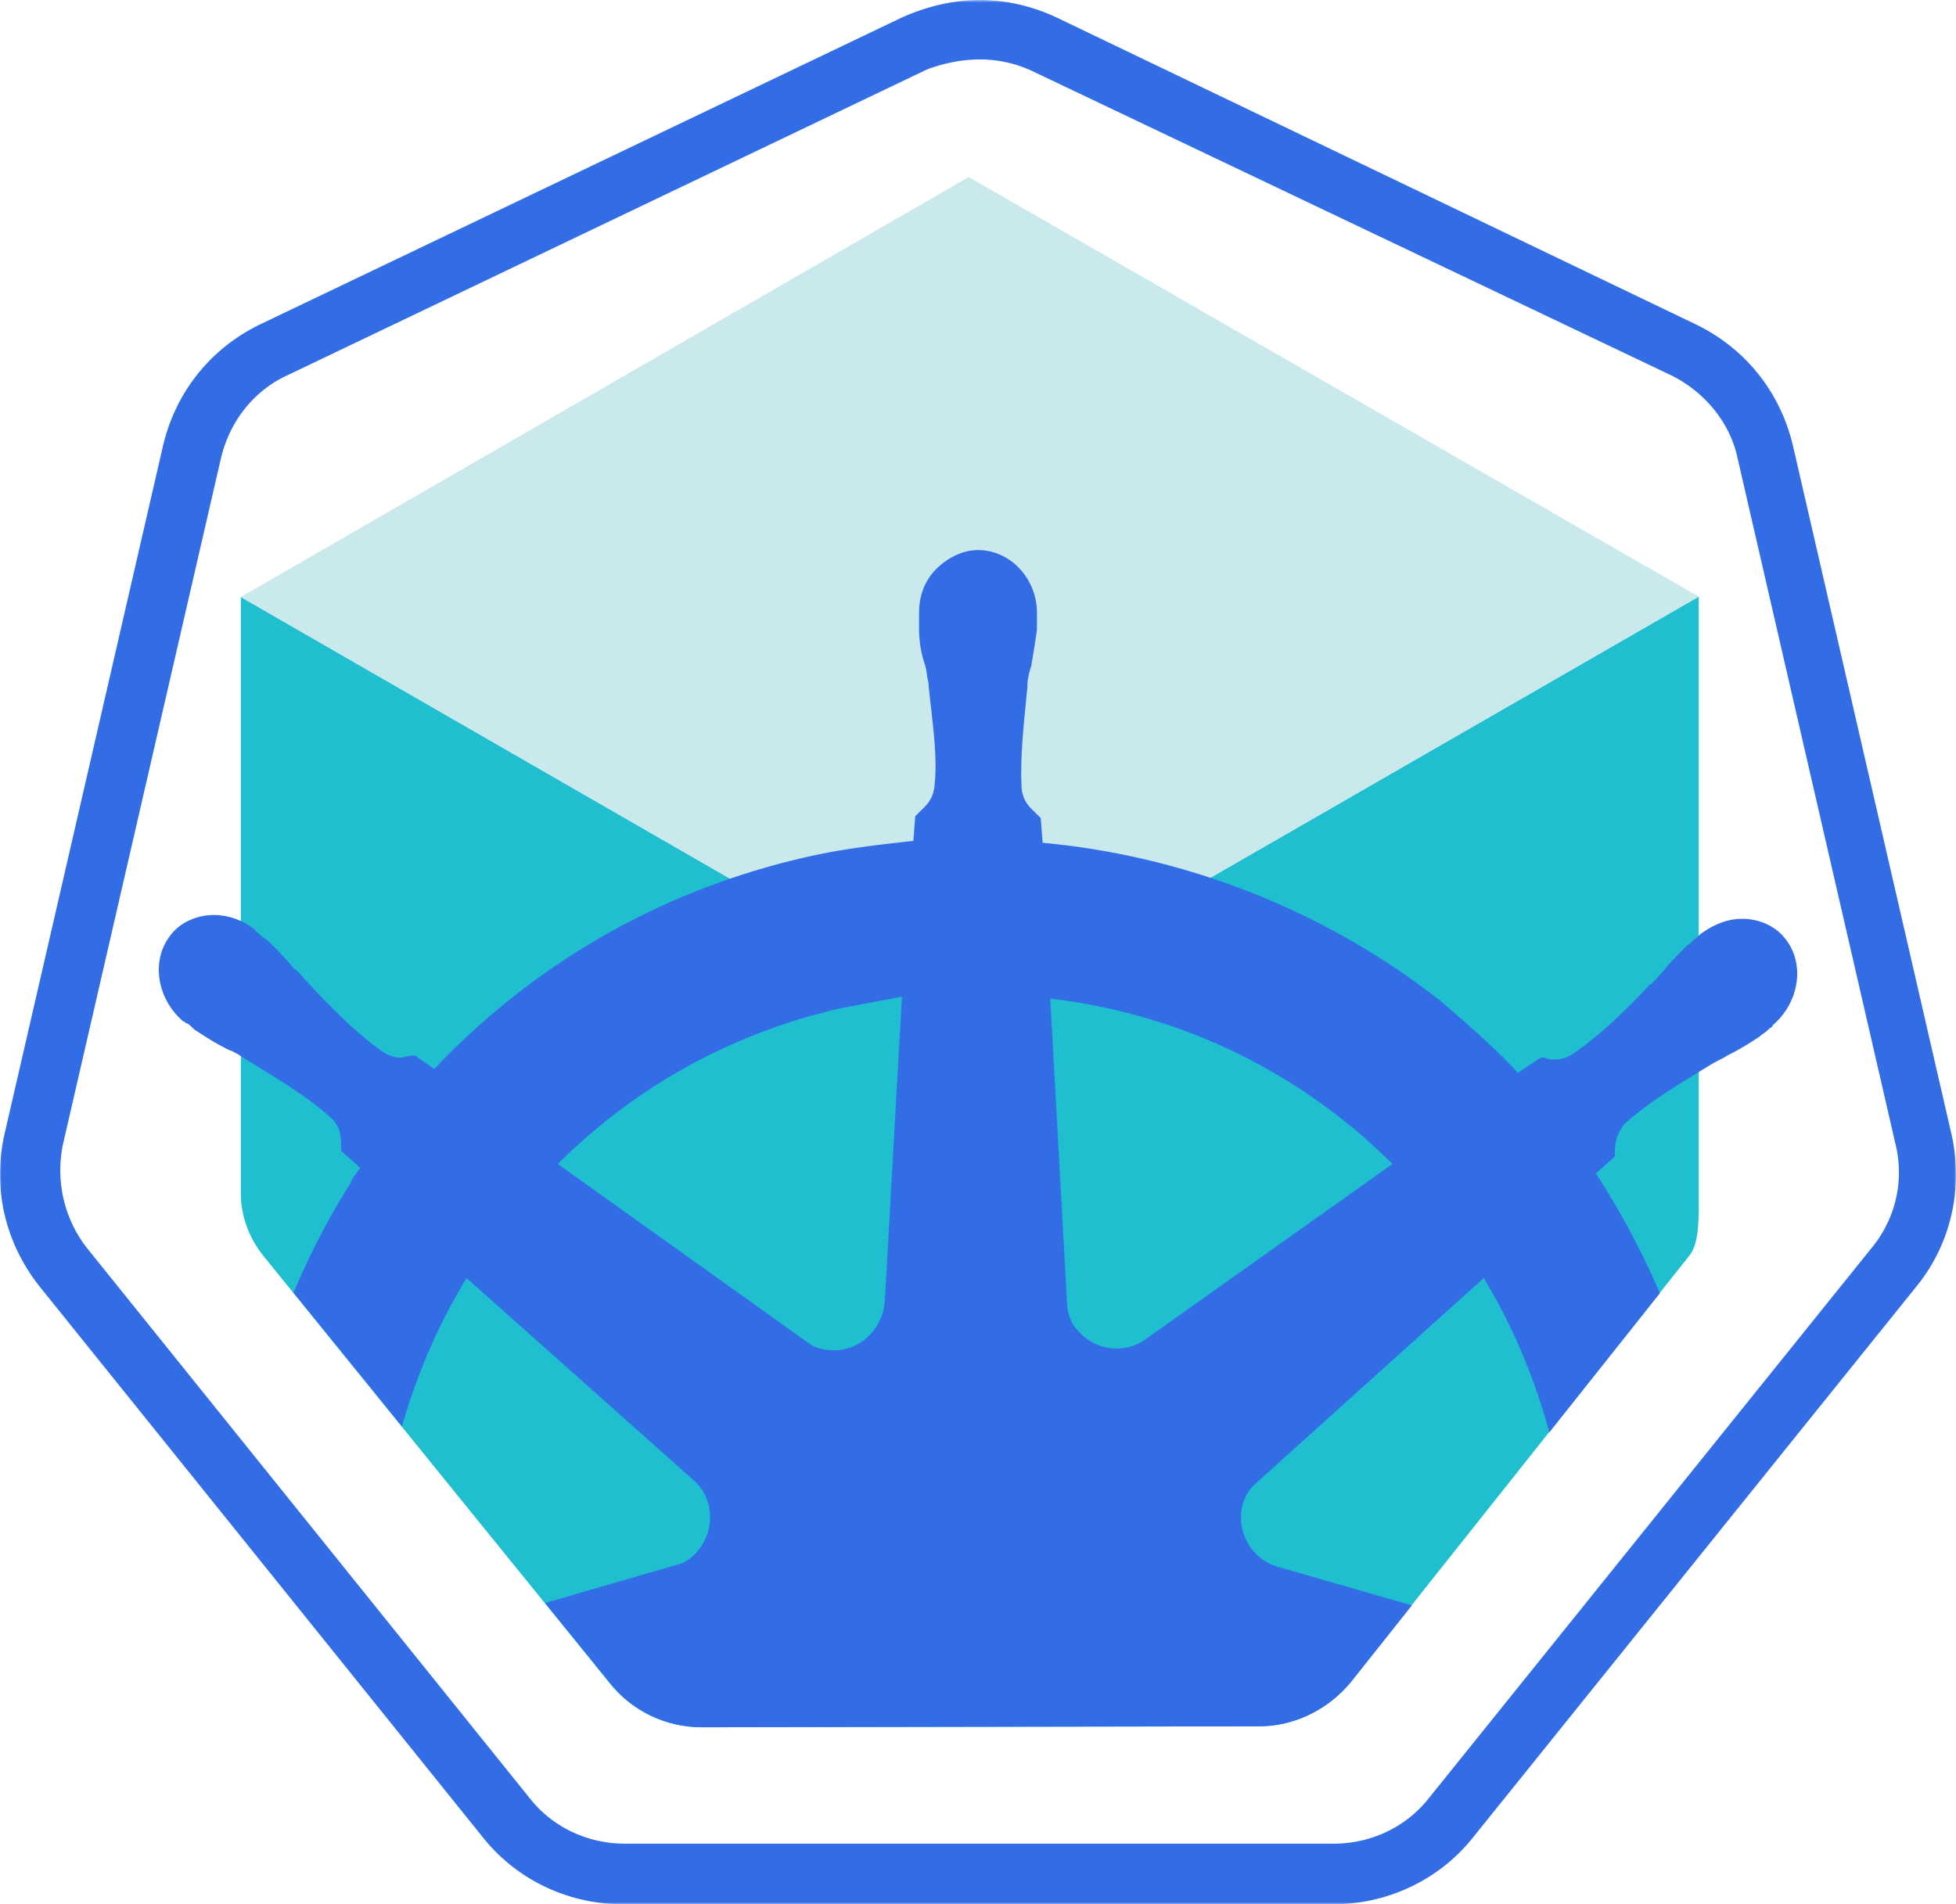
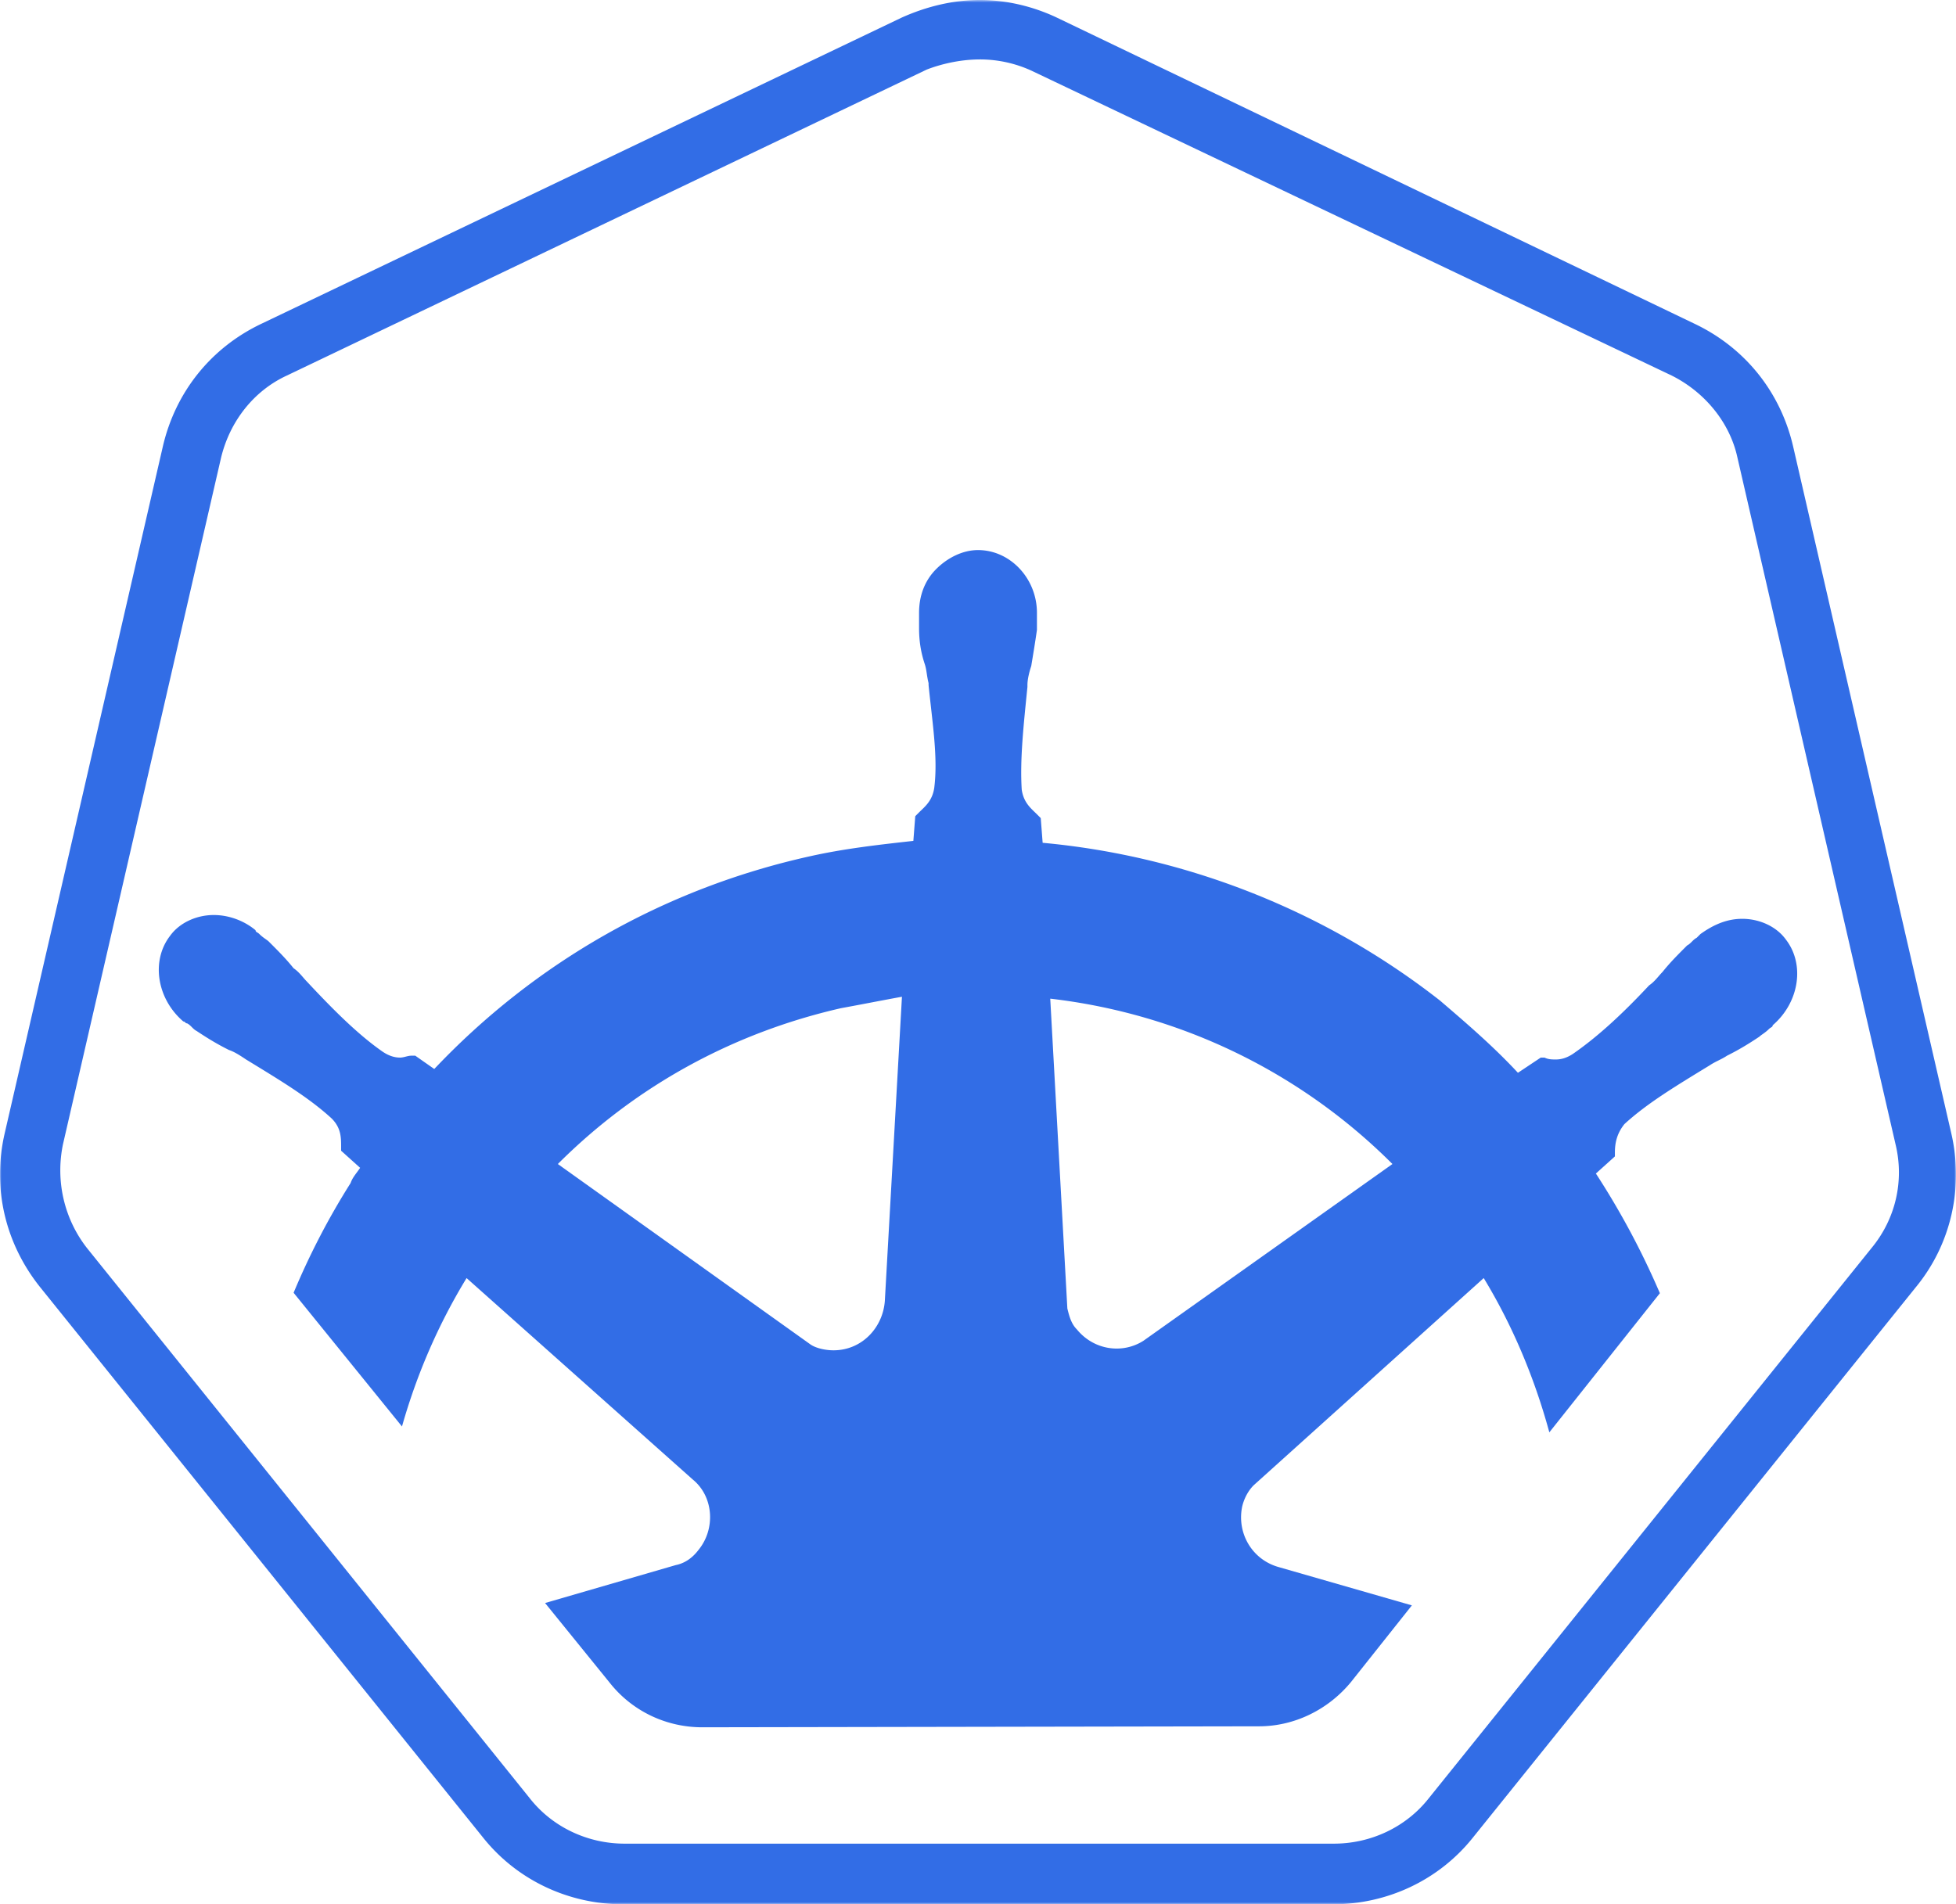
<svg xmlns="http://www.w3.org/2000/svg" xmlns:xlink="http://www.w3.org/1999/xlink" viewBox="0 0 701.06 682.67">
  <defs>
    <path id="a" d="M701.06 1.593H0V684.26h701.06z" />
  </defs>
  <g fill="none" fill-rule="evenodd">
    <g transform="translate(0 -1.592)">
      <mask id="b" fill="#fff">
        <use xlink:href="#a" />
      </mask>
      <path fill="#326de6" d="M351.21 1.59c-9.517 0-19.039 2.27-28.105 6.346l-229.37 109.7c-18.135 8.61-30.825 24.476-35.358 43.967L1.712 407.743c-4.533 19.49 0 39.439 12.694 55.305l158.65 197.18c12.242 15.415 30.825 24.024 50.316 24.024h254.31c19.491 0 38.074-8.61 50.316-24.024l158.65-197.18c12.694-15.415 17.227-35.814 12.694-55.305l-56.665-246.14c-4.533-19.491-17.223-35.358-35.358-43.967l-228.46-109.7c-8.613-4.077-18.135-6.345-27.653-6.345m0 21.303a44.35 44.35 0 0 1 18.587 4.08l229.37 109.25c11.786 5.894 20.851 16.776 23.572 29.466l56.661 246.14c3.173 13.146 0 26.744-8.613 37.17l-158.65 197.19c-8.162 10.425-20.851 16.318-33.998 16.318h-254.3c-13.146 0-25.84-5.893-33.998-16.319L31.177 449c-8.158-10.426-11.33-24.024-8.614-37.17l56.665-246.14c3.173-13.146 11.786-24.024 23.572-29.465l229.37-109.7c5.893-2.268 12.694-3.628 19.04-3.628" mask="url(#b)" />
    </g>
-     <path fill="#1fbfcf" d="M218.5 603.353c8.132 10.21 20.329 15.846 33.06 15.846l199.57-.353c12.736 0 24.804-5.988 32.936-15.846l121.66-153.17c3.513-4.781 3.123-14.158 3.123-22.058v-213.89l-261.39 150.5v-.004l-261.14-150.36v213.75c0 8.03 2.836 15.858 8.053 22.411z" />
-     <path fill="#c9e9ec" d="M347.21 63.473 86.315 214.013l261.145 150.37 261.38-150.5z" />
    <path fill="#326de6" d="M409.81 480.653c-7.494 4.769-17.716 3.409-23.85-4.09-2.045-2.044-2.725-4.768-3.405-7.493L376.422 358c47.015 5.454 89.946 26.574 122.65 59.282zm-92.67-14.312c-.684 9.542-8.178 17.72-18.4 17.72-2.725 0-6.13-.684-8.174-2.045l-90.63-64.736c27.94-27.939 62.691-47.015 101.53-55.873 7.494-1.364 14.307-2.728 21.805-4.089zm254.85-45.651 6.814-6.134v-1.364c0-3.405.68-6.814 3.408-10.218 8.174-7.498 18.396-13.631 30.66-21.125 2.044-1.364 4.089-2.044 6.133-3.409 4.089-2.04 7.498-4.085 11.587-6.813.68-.68 2.04-1.36 3.405-2.725.68-.68 1.364-.68 1.364-1.364 9.538-8.174 11.583-21.801 4.77-30.66-3.41-4.773-9.539-7.497-15.673-7.497-5.453 0-10.222 2.044-14.992 5.453l-1.364 1.36c-1.36.684-2.045 2.045-3.405 2.725-3.409 3.409-6.133 6.133-8.858 9.542-1.364 1.36-2.725 3.405-4.77 4.77-9.541 10.221-18.4 18.395-27.258 24.53q-3.068 2.045-6.134 2.044c-1.36 0-2.724 0-4.089-.68h-1.36l-8.178 5.449c-8.858-9.538-18.396-17.716-27.939-25.894-40.882-32.024-90.626-51.784-142.41-56.553l-.684-8.858-1.36-1.365c-2.045-2.044-4.774-4.089-5.454-8.858-.68-10.903.68-23.17 2.045-36.797v-.68c0-2.044.68-4.769 1.364-6.813.68-4.09 1.36-8.178 2.045-12.947v-6.134c0-12.263-9.543-22.485-21.125-22.485-5.45 0-10.903 2.725-14.992 6.814s-6.134 9.538-6.134 15.672v5.453c0 4.77.684 8.858 2.045 12.943.684 2.045.684 4.09 1.364 6.818v.68c1.365 13.627 3.405 25.894 2.045 36.797-.68 4.77-3.41 6.814-5.454 8.858l-1.36 1.36-.684 8.858c-12.263 1.365-24.53 2.73-36.793 5.454-52.47 11.583-98.804 38.157-134.92 76.318l-6.814-4.773h-1.364c-1.36 0-2.725.684-4.085.684q-3.067-.002-6.134-2.045c-8.858-6.133-17.716-14.992-27.259-25.214-1.36-1.36-2.724-3.404-4.769-4.769-2.724-3.405-5.449-6.133-8.858-9.538-.68-.68-2.044-1.364-3.404-2.725-.685-.684-1.365-.684-1.365-1.364-4.089-3.409-9.538-5.453-14.992-5.453-6.133 0-12.263 2.728-15.672 7.497-6.813 8.859-4.769 22.485 4.77 30.663.684 0 .684.68 1.364.68 1.36.68 2.044 2.045 3.404 2.725 4.09 2.729 7.498 4.773 11.587 6.818 2.045.68 4.09 2.04 6.13 3.405 12.267 7.498 22.489 13.627 30.663 21.125 3.409 3.404 3.409 6.813 3.409 10.218v1.364l6.813 6.134c-1.364 2.044-2.724 3.404-3.404 5.449-7.992 12.628-14.776 25.795-20.437 39.339l38.846 47.932c5.254-18.55 12.947-36.47 23.153-53.198l81.087 72.229c7.497 6.13 8.178 17.716 2.044 25.21-2.044 2.724-4.769 4.769-8.174 5.453l-46.824 13.594 23.265 28.702c8.133 10.214 20.325 15.846 33.06 15.846l199.57-.352c12.731 0 24.8-5.985 32.936-15.846l21.843-27.503-47.845-13.76c-9.538-2.725-14.992-12.267-12.947-21.805.68-2.725 2.045-5.45 4.09-7.494l82.451-74.274c10.036 16.534 18.02 35.121 23.518 55.305l39.621-49.881a283.6 283.6 0 0 0-22.937-42.901z" />
  </g>
</svg>